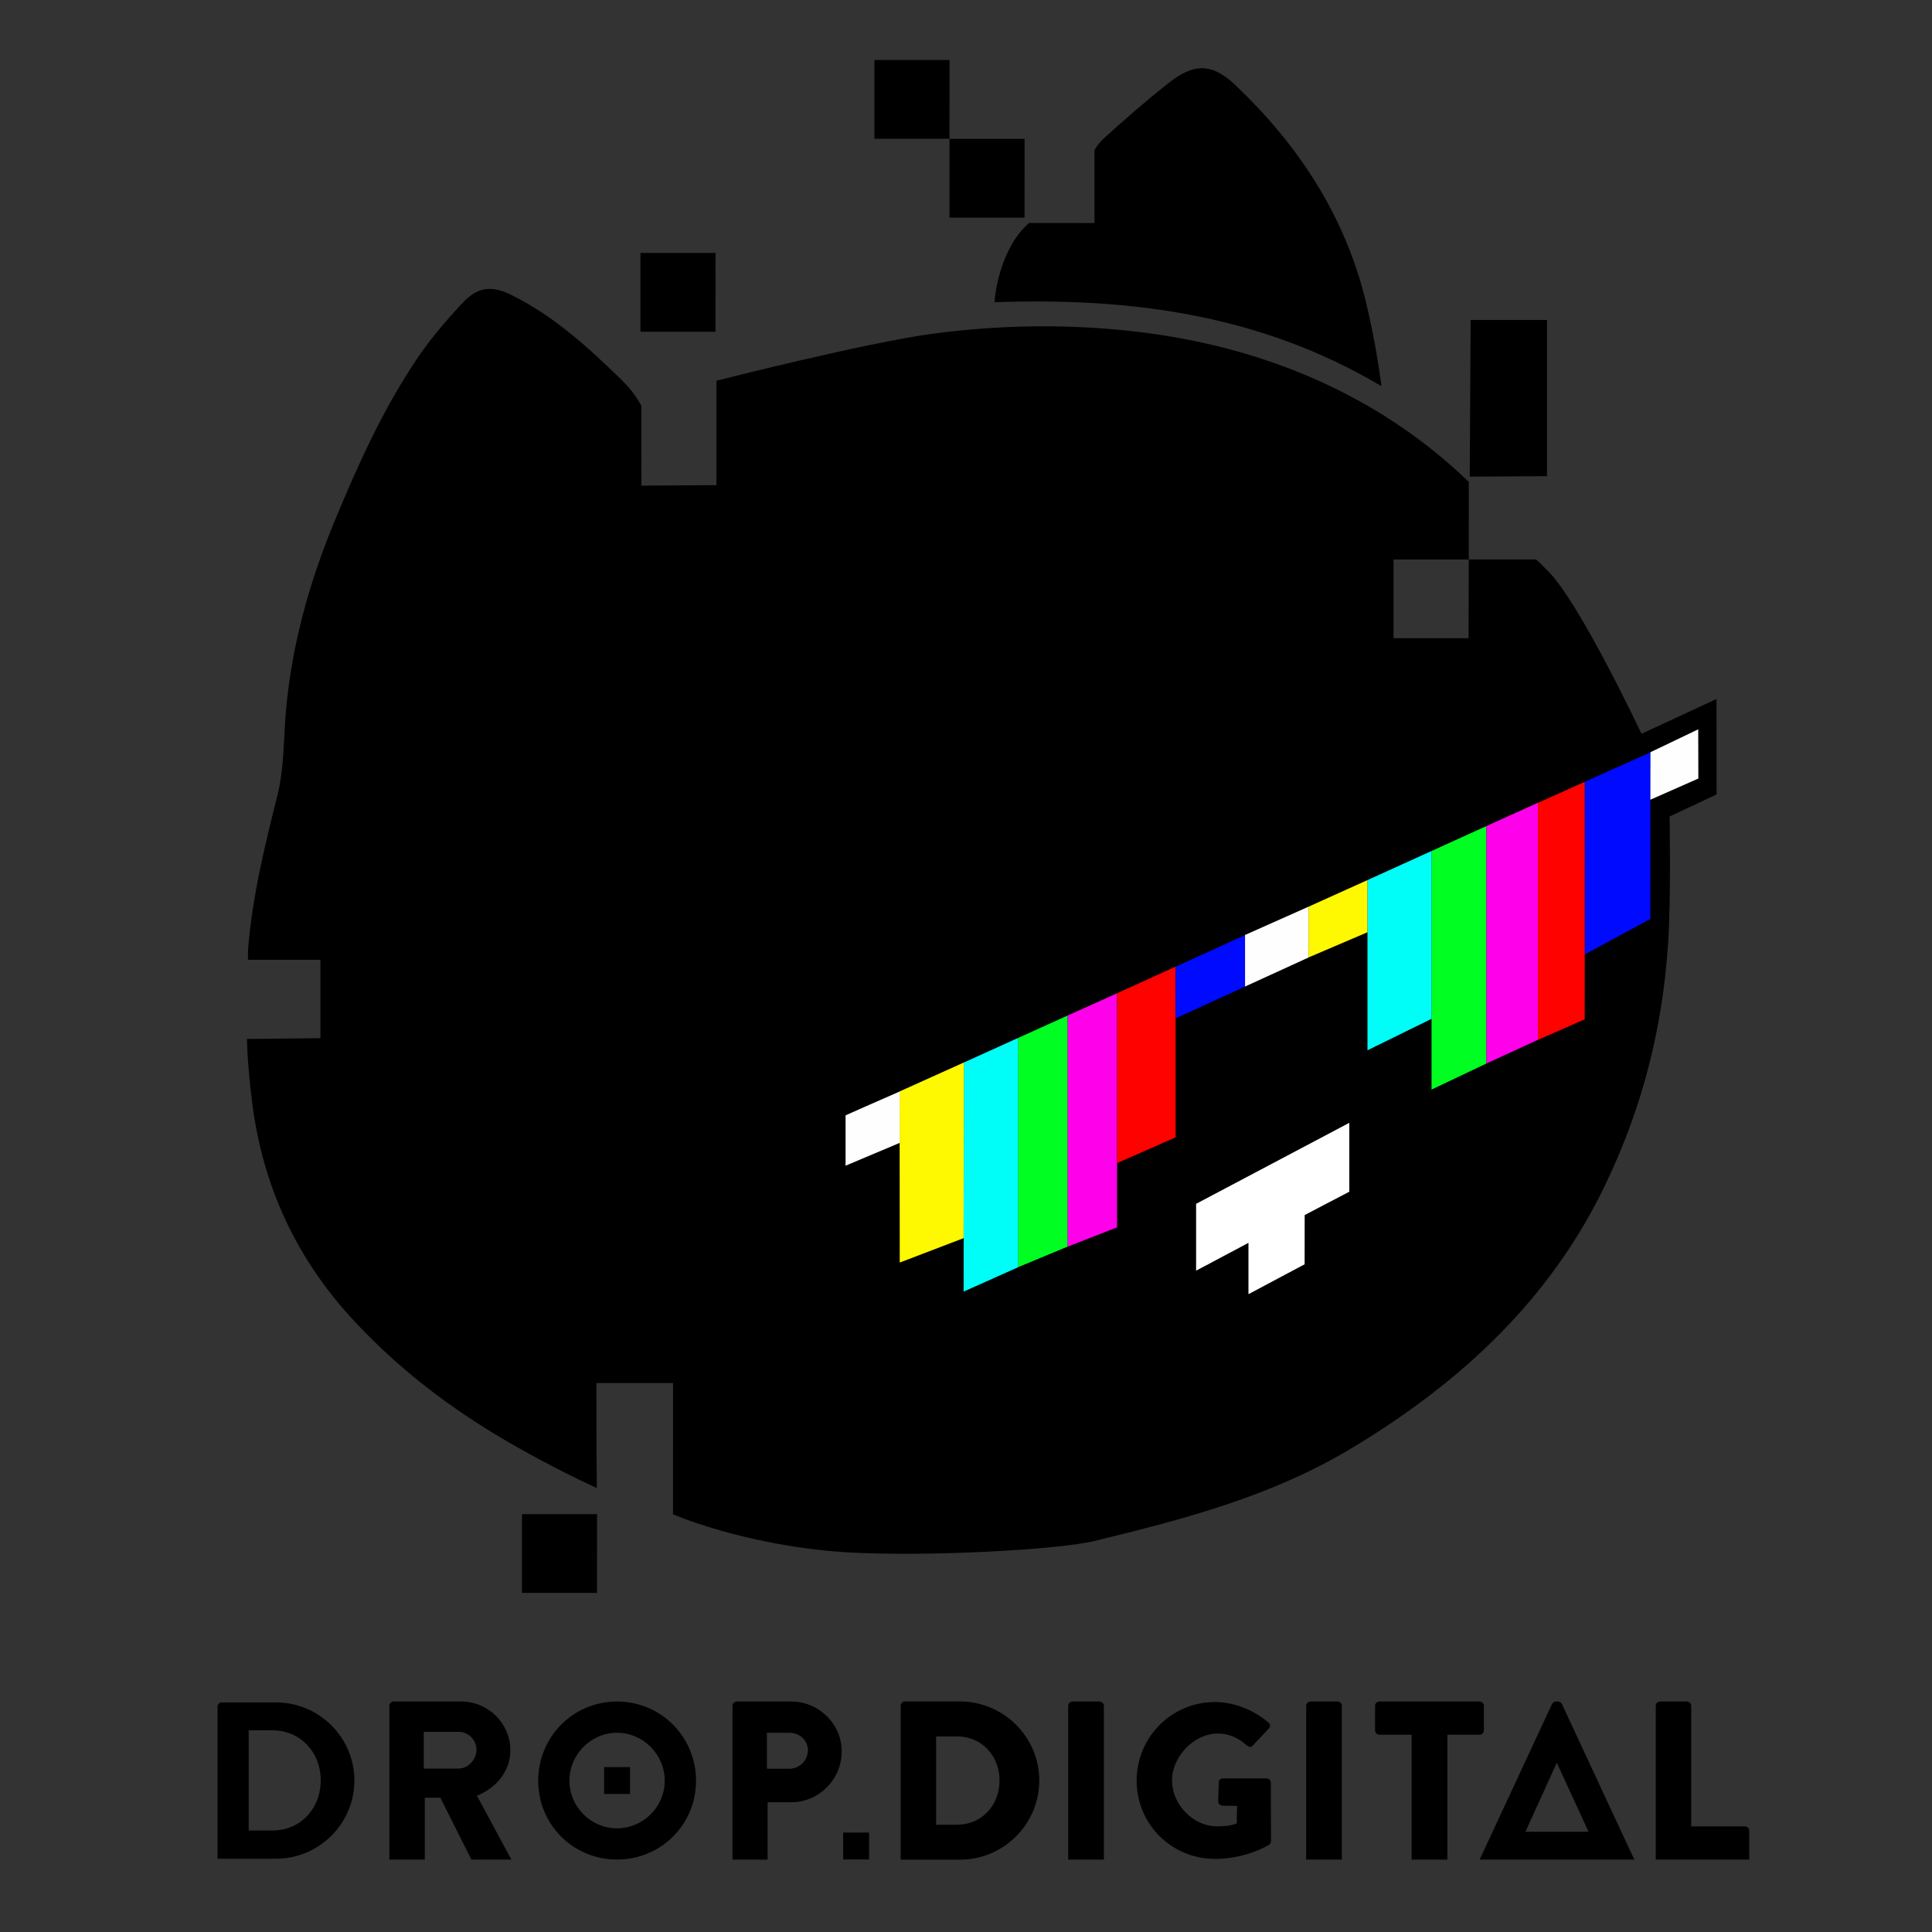
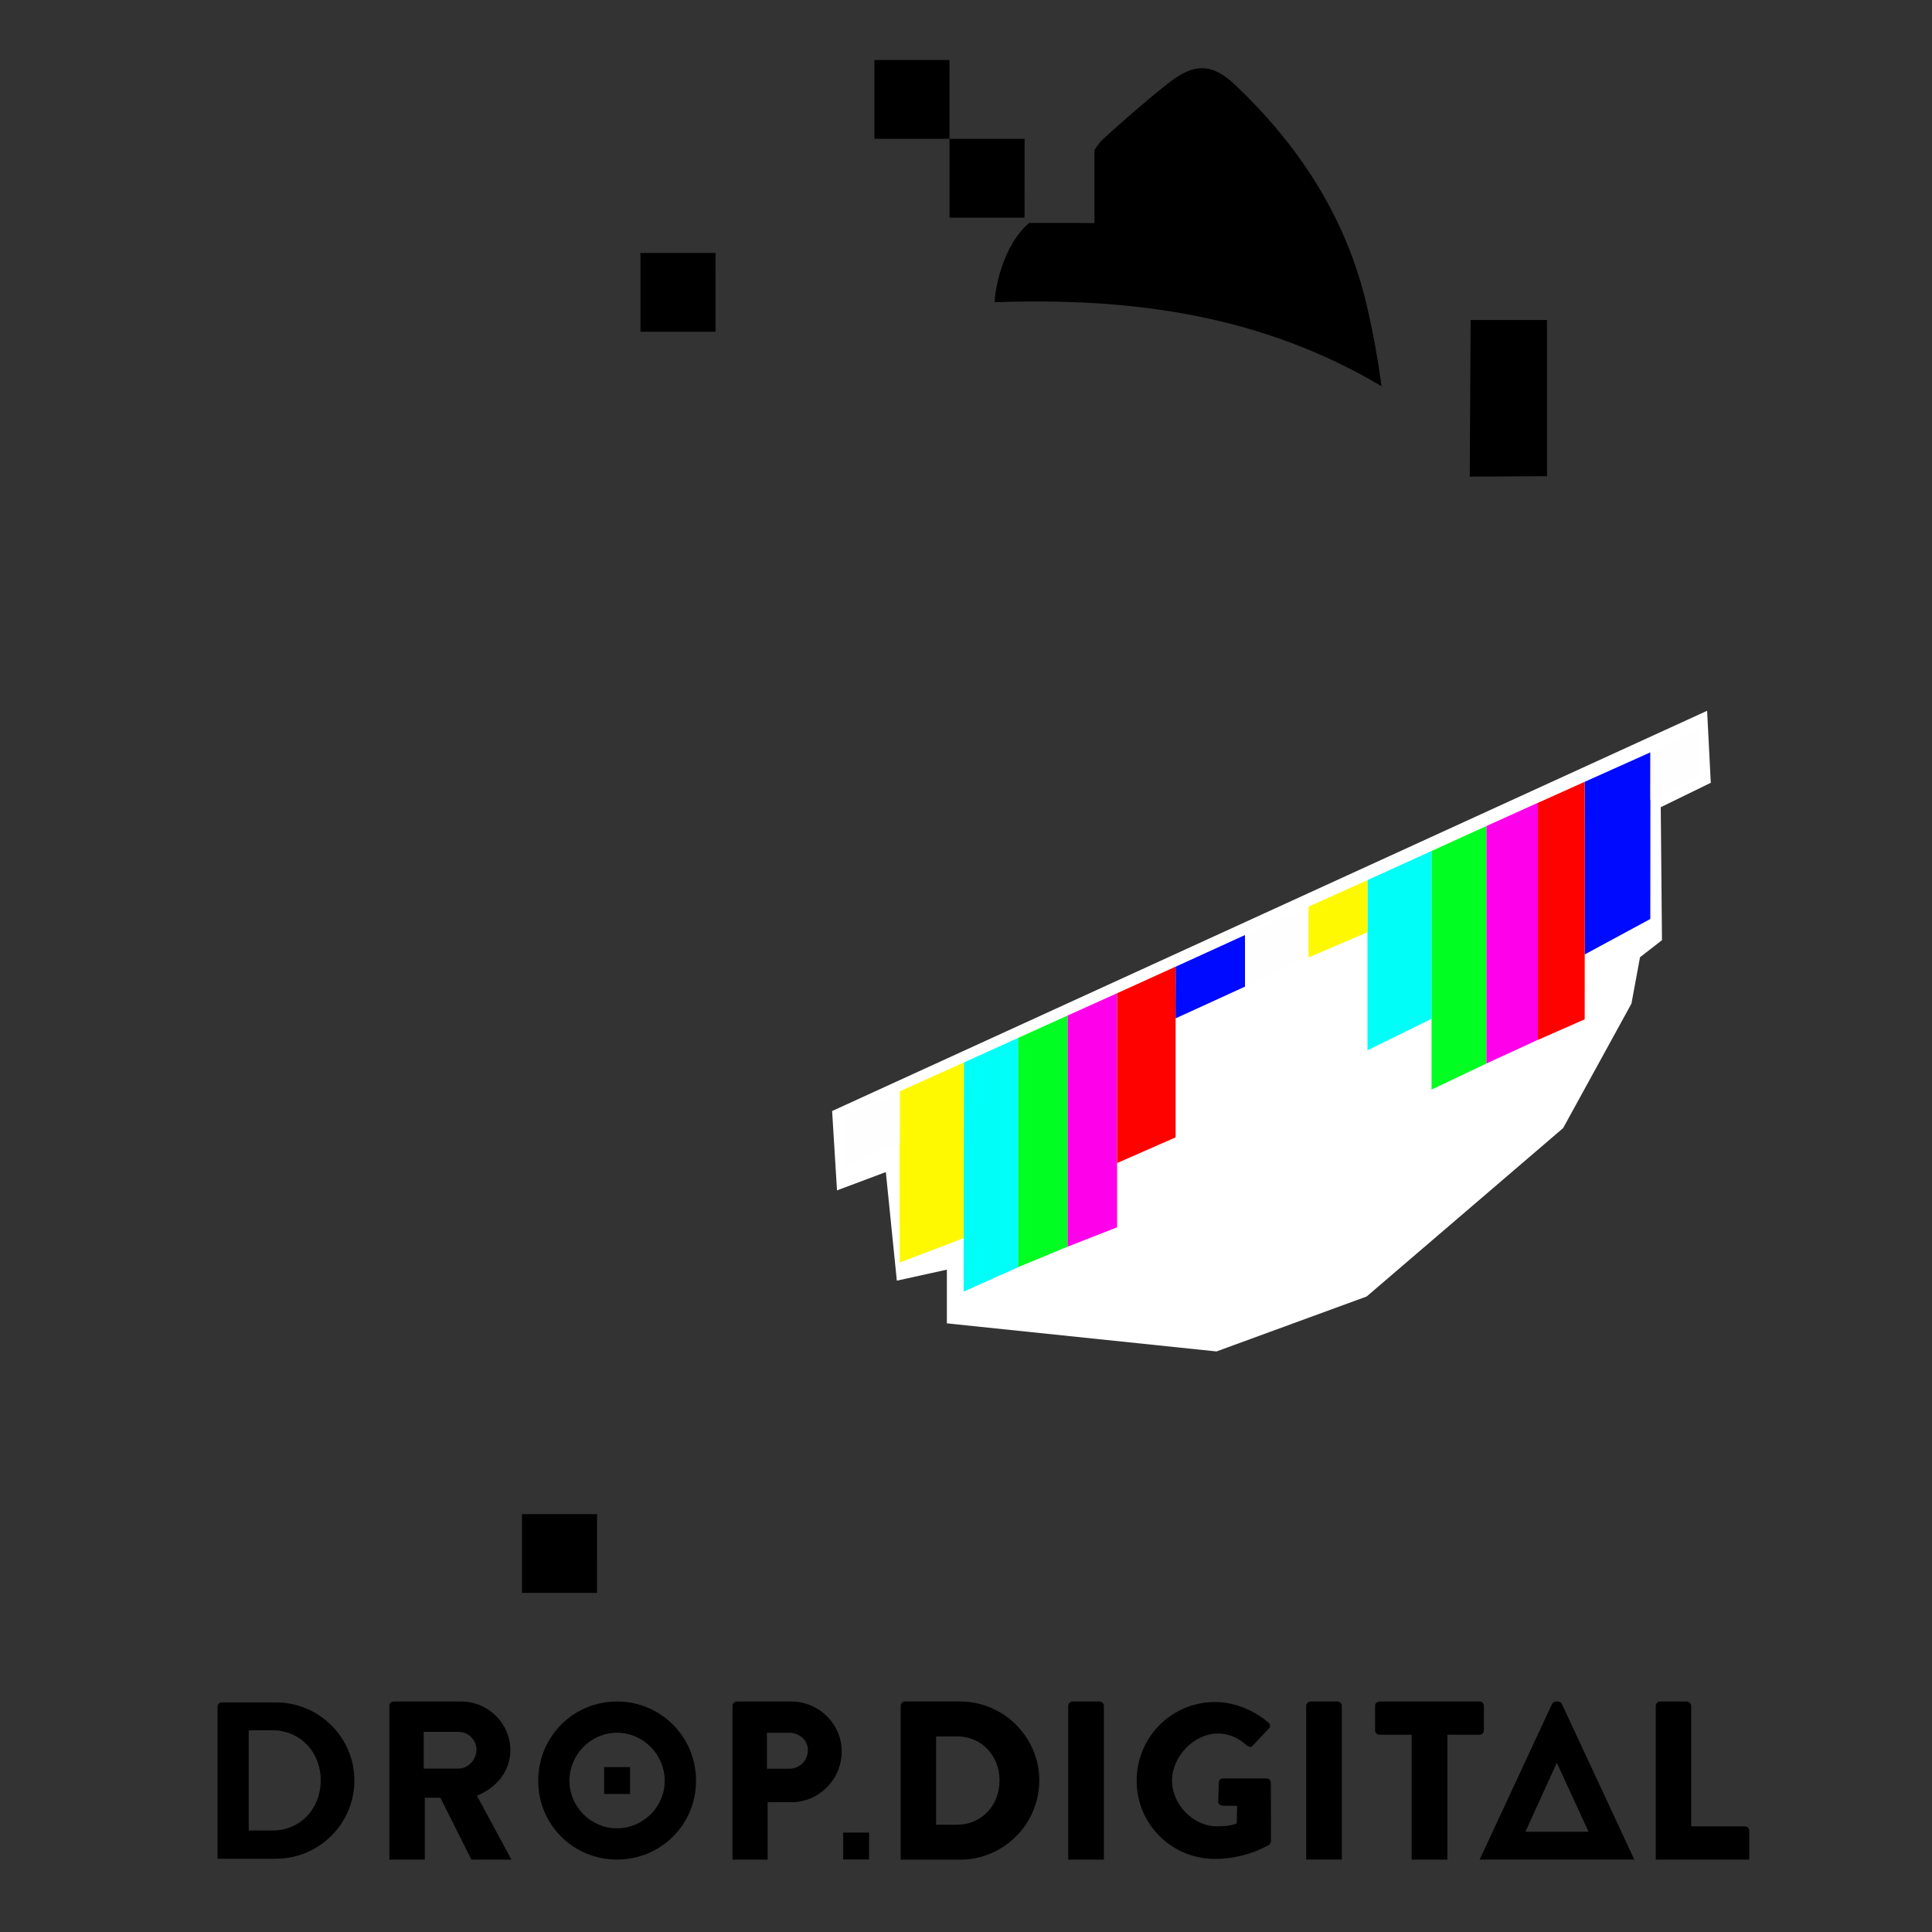
<svg xmlns="http://www.w3.org/2000/svg" version="1.1" id="Camada_4" x="0px" y="0px" viewBox="0 0 3000 3000" style="enable-background:new 0 0 3000 3000;" xml:space="preserve">
  <rect x="0" y="0" width="3000" height="3000" fill="#333333" stroke="none" />
  <style type="text/css">
	.st0{fill:#FFFFFF;}
	.st1{display:none;fill:none;}
	.st2{display:none;fill:#FFFFFF;}
	.st3{display:none;fill:#FEFEFE;}
	.st4{fill:#00FE22;}
	.st5{fill:#00FEF8;}
	.st6{fill:#FE00E9;}
	.st7{fill:#000AFE;}
	.st8{fill:#FE0200;}
	.st9{fill:#FEF800;}
	.st10{fill:#FEFEFE;}
	.st11{display:none;}
	.st12{display:inline;}
</style>
  <g id="Camada_2">
    <g>
      <g>
        <path class="st0" d="M1292.1,1725.2c2.5,41.1,5.1,82.1,7.6,123.2c25.3-9.5,50.5-18.9,75.8-28.4c5.7,56.2,11.4,112.4,17.1,168.6     c25.9-5.7,51.8-11.4,77.7-17.1c0,27.8,0,55.6,0,83.4c139.6,14.5,279.2,29.1,418.7,43.6c77.7-28.4,155.4-56.8,233.1-85.3     c101.7-87.2,203.4-174.3,305.1-261.5c35.4-64.4,70.7-128.8,106.1-193.3c4.4-24,8.8-48,13.3-72c11.4-8.8,22.7-17.7,34.1-26.5     c-0.6-68.8-1.3-137.7-1.9-206.5c25.9-12.6,51.8-25.3,77.7-37.9c-1.9-37.3-3.8-74.5-5.7-111.8     C2197.8,1310.8,1744.9,1518,1292.1,1725.2z" />
        <g>
          <g>
            <polygon class="st1" points="2163.8,991.3 2280.4,991.3 2280.7,868.9 2163.8,868.9      " />
-             <path d="M2665.4,1085.4l-116.5,54c0,0-97.3-206.8-146-253.4c-10.9-11.5-17.7-17.3-17.7-17.3h-104.5l-0.3,122.3h-116.5V868.8       h116.8c0-40.7,0.1-79.8,0.1-120.5c-142.1-137-322.3-210.5-515.4-233.2c-105.4-12.4-210.8-10.9-316.2,3       c-104.7,13.9-336.7,73.1-336.7,73.1v162.1L996,754.1l-0.2-124.2c-7.7-14.6-18.6-28.3-32.4-41.8       c-51.5-50-103.8-97.5-168.5-129.7c-32.5-16.3-54.1-12.8-78.6,13.9c-25.4,27.7-49.9,56.2-70.7,87.6       c-52.7,79.1-91.5,165.5-127.5,252.9c-38.8,94.4-65.7,191.8-74.3,294.1c-3.6,42.4-2.5,85.3-12.8,127.1       c-19.6,78.9-39.2,157.7-45.7,239.2c-0.5,6.1-0.2,17.1-0.2,17.1h112.5v121.8l-114.1,1.2c0,0,0,33.8,7.9,97.5       c16.4,131.4,69.1,244.5,159,340.9C659.2,2168.3,775,2233.6,860.1,2278c27.2,14.2,50.4,25.2,66.7,32.6       c-0.7-33.2-0.7-163-0.7-163h119l-0.1,203.9l17.2,6.7c102,37.4,201.9,49.3,252.3,52.2c128,7.4,330.7-4.3,384.7-17.5       c141.1-34.3,276.8-69.9,401.4-145.2c167.3-101,306.2-228.9,392.2-408.2c56.9-118.6,88.6-240.9,97.4-374.3       c4.7-71,2.3-197.3,2.3-197.3l73-34.3L2665.4,1085.4z M2095.2,1850.5l-69.3,36.2l-0.1,76.5l-87.2,46.4v-79.7l-81.3,43.2v-103.8       l237.9-125.8L2095.2,1850.5z" />
            <polygon class="st2" points="1833.2,2018.2 1938.6,1962.2 1938.6,2049.4 2025.7,2003.1 2025.7,1915.9 2131.1,1859.8        2131.1,1772.7 1833.2,1931      " />
          </g>
          <path class="st3" d="M1853.6,1878.3c0,0,0.1,52.8,0.1,78c26.9-9.7,94.6-34.9,94.6-34.9l-0.1,102.8l72.7-32.6v-94.2l88.8-47.3      l-0.2-87.2C2025.5,1800.5,1853.6,1878.3,1853.6,1878.3z" />
        </g>
        <path d="M2145.2,599.7c-186.2-110.7-387.8-138-600.7-130.4c0.3-18,11.3-86.7,53.5-123.1l101.5,0.1V233.2c0,0,4.6-8.5,12.8-16.7     c32.9-30.1,66.5-59.3,101.5-87c39.9-31.6,68-32.2,104.8,2.9c97,92.3,168.6,200.8,201.4,332.4     C2130.7,508.3,2138.8,552.4,2145.2,599.7z" />
        <path d="M2283.6,496.9h118.6v242.5c-39.4,0.3-80.6,0.5-120,0.7L2283.6,496.9z" />
        <path d="M1474.4,215.6c34.9-0.1,116.6,0,116.6,0l-0.1,122.3h-116.5L1474.4,215.6L1474.4,215.6z" />
        <path d="M1357.8,93.2c34.9-0.1,116.6,0,116.6,0l-0.1,122.3h-116.5L1357.8,93.2L1357.8,93.2z" />
        <path d="M994.5,392.8c34.9-0.1,116.6,0,116.6,0l-0.1,122.3H994.5L994.5,392.8L994.5,392.8z" />
        <path d="M810.5,2351.1c34.9-0.1,116.6,0,116.6,0l-0.1,122.3H810.5V2351.1z" />
        <path class="st4" d="M2222.9,1321.4c28.1-12.7,57.2-25.9,85.2-38.7v368.7c-27.2,12.9-54.3,25.9-85.2,40.5c0-33.7,0-64.2,0-94.7     V1321.4z" />
        <polygon class="st5" points="1496.6,1649.9 1581.3,1611.5 1581.3,1967.6 1496.3,2005.6    " />
        <path class="st6" d="M2308.1,1651.4v-368.7l80-36.2c0.3,0,0,368.1,0,368.1L2308.1,1651.4z" />
        <polygon class="st6" points="1734.6,1905.8 1657.6,1935.9 1657.6,1577 1734.6,1542.3    " />
        <path class="st4" d="M1657.6,1577c0.2,119.6-0.2,239.3,0,358.8l-76.5,31.8v-356L1657.6,1577z" />
        <polygon class="st7" points="2460.7,1214 2562.8,1168.2 2562.6,1427 2460.7,1482.1    " />
        <path class="st8" d="M2460.7,1214c0.3,89.2,0,368.8,0,368.8l-72.7,32c-0.1-115,0-368.1,0-368.1L2460.7,1214z" />
        <polygon class="st5" points="2222.9,1321.4 2222.9,1582 2123.4,1630.9 2123.4,1366.6    " />
        <path class="st9" d="M1496.7,1649.8c0,0-0.2,181.9-0.4,272.8l-99.2,37.9c-0.1-88.6-0.2-265.7-0.2-265.7L1496.7,1649.8z" />
        <polygon class="st8" points="1734.6,1806 1734.6,1542.3 1825.5,1501 1825.5,1766.1    " />
        <path class="st7" d="M1825.5,1581.3c-0.3-26.8,0.3-53.5,0-80.2l107.8-49.2v80.1L1825.5,1581.3z" />
        <path class="st10" d="M1933.3,1531.9v-80.1c33.1-14.8,65.7-29.3,98.8-44v78.9L1933.3,1531.9z" />
        <polygon class="st9" points="2031.9,1486.7 2031.9,1407.9 2123.4,1366.6 2123.4,1447.6    " />
        <path class="st10" d="M1397.2,1694.8c0,0-0.1,53.2,0,79.8c-27.2,11.4-54.6,23-84.2,35.5v-78.2     C1313,1731.8,1371.7,1705.8,1397.2,1694.8z" />
        <path class="st10" d="M2562.7,1241.8l0.1-73.8c23.8-11.4,47.6-22.7,74.2-35.5c0,24.7,0.2,76.4,0.2,76.4L2562.7,1241.8z" />
      </g>
    </g>
    <g class="st11">
      <g class="st12">
        <path d="M482.7,2644.8h-89.2c-3.7,0-6.6,3.3-6.6,6.9l0,248.9l95.8,0c70.5,0,128.3-57.4,128.3-128.3     C611,2702.2,553.3,2644.8,482.7,2644.8z M479.1,2846.5H444v-148h35.1c41.3,0,71.3,32.5,71.3,73.8     C550.3,2814,520.4,2846.5,479.1,2846.5z" />
      </g>
      <g class="st12">
        <path d="M851.5,2723.7c0-43.5-35.8-78.9-79.7-78.9H662.5c-4,0-6.9,3.3-6.9,6.9l0,248.9H713l0-100.2h25.2l50.3,100.2h64.8     l-55.8-103.5C829.2,2784.4,851.5,2757.3,851.5,2723.7z M767.1,2754.1H713v-57h54.1c15,0,27.8,12.4,27.8,27.8     C794.8,2740.2,782,2754.1,767.1,2754.1z" />
      </g>
      <g class="st12">
        <path d="M1013,2641.1c-73.1,0-131.2,58.8-131.2,131.9c0,73.1,58.1,131.2,131.2,131.2c73.1,0,131.6-58.1,131.6-131.2     C1144.6,2700,1086.1,2641.1,1013,2641.1z M1013,2845.8c-39.8,0-72.7-32.9-72.7-72.7c0-40.2,32.9-73.5,72.7-73.5     c40.2,0,73.1,33.3,73.1,73.5C1086.1,2812.9,1053.2,2845.8,1013,2845.8z" />
      </g>
      <g class="st12">
-         <path d="M1283.9,2644.8h-88.1c-4,0-6.9,3.3-6.9,6.9v248.9h57l0-92.9h38.4c44.6,0,81.5-36.9,81.5-82.2     C1365.7,2681.3,1328.8,2644.8,1283.9,2644.8z M1280.6,2754.4h-34.7v-55.9h34.7c15.7,0,28.9,11.7,28.9,27     C1309.4,2742,1296.3,2754.4,1280.6,2754.4z" />
-       </g>
+         </g>
      <g class="st12">
        <path d="M1544.8,2644.8h-89.2c-3.7,0-6.6,3.3-6.6,6.9l0,248.9l95.8,0c70.5,0,128.3-57.4,128.3-128.3     C1673.1,2702.2,1615.3,2644.8,1544.8,2644.8z M1541.2,2846.5h-35.1v-148h35.1c41.3,0,71.3,32.5,71.3,73.8     C1612.4,2814,1582.5,2846.5,1541.2,2846.5z" />
      </g>
      <g class="st12">
-         <path d="M1768.5,2644.8h-43.9c-3.7,0-6.9,3.3-6.9,6.9l0,248.9h57.7v-248.9C1775.4,2648.1,1772.1,2644.8,1768.5,2644.8z" />
-       </g>
+         </g>
      <g class="st12">
        <path d="M2038.3,2765.9h-73.5c-4,0-6.9,2.9-6.9,6.9v36.2c0,3.7,2.9,6.6,6.9,6.6h23v21.2c-11,4.4-21.9,5.8-32.5,5.8     c-39.8,0-72.4-32.9-72.4-72.7c0-40.2,32.2-73.8,72-73.8c17.9,0,34,4.8,47.9,17.5c2.9,2.2,6.9,2.2,9.9-0.4l28.9-30.7     c2.9-2.9,2.6-7.3-0.7-9.9c-24.9-21.6-58.5-34.4-89.2-34.4c-72.7,0-131.2,58.5-131.2,131.6c0,73.1,58.5,130.8,131.2,130.8     c53,0,90.6-23.8,90.6-23.8c1.5-1.1,2.9-4,2.9-5.8l-0.4-98.3C2044.9,2769.1,2042,2765.9,2038.3,2765.9z" />
      </g>
      <g class="st12">
        <path d="M2145.7,2644.8h-43.9c-3.7,0-6.9,3.3-6.9,6.9v248.9h57.7v-248.9C2152.6,2648.1,2149.3,2644.8,2145.7,2644.8z" />
      </g>
      <g class="st12">
        <path d="M2358.4,2698.5c4,0,6.9-3.3,6.9-6.9v-39.8c0-3.7-2.9-6.9-6.9-6.9h-162.3c-4,0-6.9,3.3-6.9,6.9v39.8     c0,3.7,2.9,6.9,6.9,6.9h52.3l-0.1,202.2h57.8l0-202.2H2358.4z" />
      </g>
      <g class="st12">
        <path d="M2480.1,2641.1h-3.7c-2.6,0-5.1,1.8-6.2,4l-118.8,255.5c0,0,5.2,0,10.6,0h40.2c3.7,0,9.2,0,9.2,0h133.9h59.9     l-118.9-255.5C2485.2,2642.9,2482.6,2641.1,2480.1,2641.1z M2431.5,2854.6l46.4-102h0.4l47,102H2431.5z" />
      </g>
      <g class="st12">
        <path d="M2775,2846.9h-87v-195.2c0-3.7-3.3-6.9-6.9-6.9h-43.5c-4,0-6.9,3.3-6.9,6.9v248.9H2782v-46.8     C2782,2850.2,2779,2846.9,2775,2846.9z" />
      </g>
      <g class="st12">
        <path d="M987.4,2745.6v54.2h51.6l0-54.2C1039,2745.6,1002.8,2745.6,987.4,2745.6z" />
      </g>
      <g class="st12">
        <path d="M1349.7,2850.1v54.2h51.6l0-54.2C1401.4,2850.1,1365.2,2850,1349.7,2850.1z" />
      </g>
    </g>
  </g>
  <g id="Camada_3">
    <g>
      <g>
        <path d="M428.6,2643.5H344c-3.5,0-6.2,3.1-6.2,6.6l0,236.1l90.8,0c66.9,0,121.7-54.4,121.7-121.7     C550.2,2697.9,495.5,2643.5,428.6,2643.5z M423.1,2842.4h-36.9v-155.6h36.9c43.4,0,74.9,34.2,74.9,77.6     C498.1,2808.2,466.6,2842.4,423.1,2842.4z" />
      </g>
      <g>
        <path d="M792.5,2717.8c0-41.7-34.4-75.7-76.4-75.7H611.3c-3.9,0-6.7,3.2-6.7,6.7l0,238.8h55l0-96.1h24.2l48.2,96.1h62.1     l-53.5-99.2C771.1,2776,792.5,2750.1,792.5,2717.8z M712.1,2746.2H658v-57h54.1c15,0,27.8,12.4,27.8,27.8     C739.8,2732.3,727.1,2746.2,712.1,2746.2z" />
      </g>
      <g>
        <path d="M958.1,2642.1c-68.2,0-122.4,54.9-122.4,123s54.2,122.4,122.4,122.4c68.2,0,122.7-54.2,122.7-122.4     S1026.2,2642.1,958.1,2642.1z M958,2839c-40.4,0-73.8-33.4-73.8-73.8c0-40.8,33.4-74.6,73.8-74.6c40.8,0,74.2,33.8,74.2,74.6     C1032.2,2805.6,998.8,2839,958,2839z" />
      </g>
      <g>
        <path d="M1228.6,2642.1h-84.5c-3.9,0-6.7,3.2-6.7,6.7l0,238.8h54.6l0-89.1h36.8c42.8,0,78.2-35.4,78.2-78.9     C1307.1,2677.2,1271.7,2642.1,1228.6,2642.1z M1225.6,2746.5h-34.7v-55.9h34.7c15.7,0,28.9,11.7,28.9,27     C1254.5,2734.1,1241.3,2746.5,1225.6,2746.5z" />
      </g>
      <g>
        <path d="M1490.5,2642h-85.6c-3.5,0-6.3,3.2-6.3,6.7l0,239l92,0c67.7,0,123.2-55.1,123.2-123.2     C1613.7,2697.1,1558.2,2642,1490.5,2642z M1486.1,2833.4h-32.5v-137.1h32.5c38.3,0,66,30.1,66,68.4     C1552.1,2803.3,1524.3,2833.4,1486.1,2833.4z" />
      </g>
      <g>
        <path d="M1707.5,2642.1h-42.1c-3.5,0-6.7,3.2-6.7,6.7l0,238.8h55.4v-238.8C1714.1,2645.3,1711,2642.1,1707.5,2642.1z" />
      </g>
      <g>
        <path d="M1967.1,2761.5h-68.2c-3.7,0-6.4,2.7-6.4,6.4l-0.9,29.8c0,3.4,3.6,6.2,7.4,6.2l22,0.3l-0.6,27.2     c-10.2,4.1-21,4.5-30.9,4.5c-37,0-69.6-34.2-69.6-71.1c0-37.3,34.2-73,71.1-73c16.6,0,32.1,6.6,45,18.5c2.7,2,5.9,3.4,8.6,1     l25.7-27.3c2.7-2.7,2.4-6.8-0.7-9.2c-23.1-20-54.3-31.9-82.8-31.9c-67.5,0-121.8,54.3-121.8,122.1c0,67.9,54.3,121.5,121.8,121.5     c49.2,0,84.1-22.1,84.1-22.1c1.4-1,2.7-3.7,2.7-5.4l-0.3-91.3C1973.2,2764.6,1970.5,2761.5,1967.1,2761.5z" />
      </g>
      <g>
        <path d="M2077,2642.1h-42.1c-3.5,0-6.7,3.2-6.7,6.7v238.7h55.4v-238.7C2083.7,2645.3,2080.5,2642.1,2077,2642.1z" />
      </g>
      <g>
        <path d="M2297.5,2693.7c3.9,0,6.7-3.2,6.7-6.7v-38.2c0-3.5-2.8-6.7-6.7-6.7h-155.6c-3.9,0-6.7,3.2-6.7,6.7v38.2     c0,3.5,2.8,6.7,6.7,6.7h50.1l0,193.9h55.5l0-193.9H2297.5z" />
      </g>
      <g>
        <path d="M2419.4,2642.1h-3.5c-2.4,0-4.8,1.7-5.9,3.8l-112.4,241.6c0,0,4.9,0,10.1,0h38c3.5,0,8.7,0,8.7,0H2481h56.7l-112.4-241.6     C2424.2,2643.9,2421.8,2642.1,2419.4,2642.1z M2368.7,2844.3l48.5-106.7h0.4l49.1,106.7H2368.7z" />
      </g>
      <g>
        <path d="M2709.6,2836h-83.5v-187.2c0-3.5-3.2-6.7-6.7-6.7h-41.7c-3.9,0-6.7,3.2-6.7,6.7v238.8h145.2v-44.9     C2716.2,2839.2,2713.4,2836,2709.6,2836z" />
      </g>
      <g>
        <path d="M1309.3,2845.6v41.8h40.2l0-41.8C1349.6,2845.6,1321.4,2845.6,1309.3,2845.6z" />
      </g>
      <g>
        <path d="M938.1,2743.9v41.8h40.2l0-41.8C978.4,2743.9,950.1,2743.9,938.1,2743.9z" />
      </g>
    </g>
  </g>
</svg>